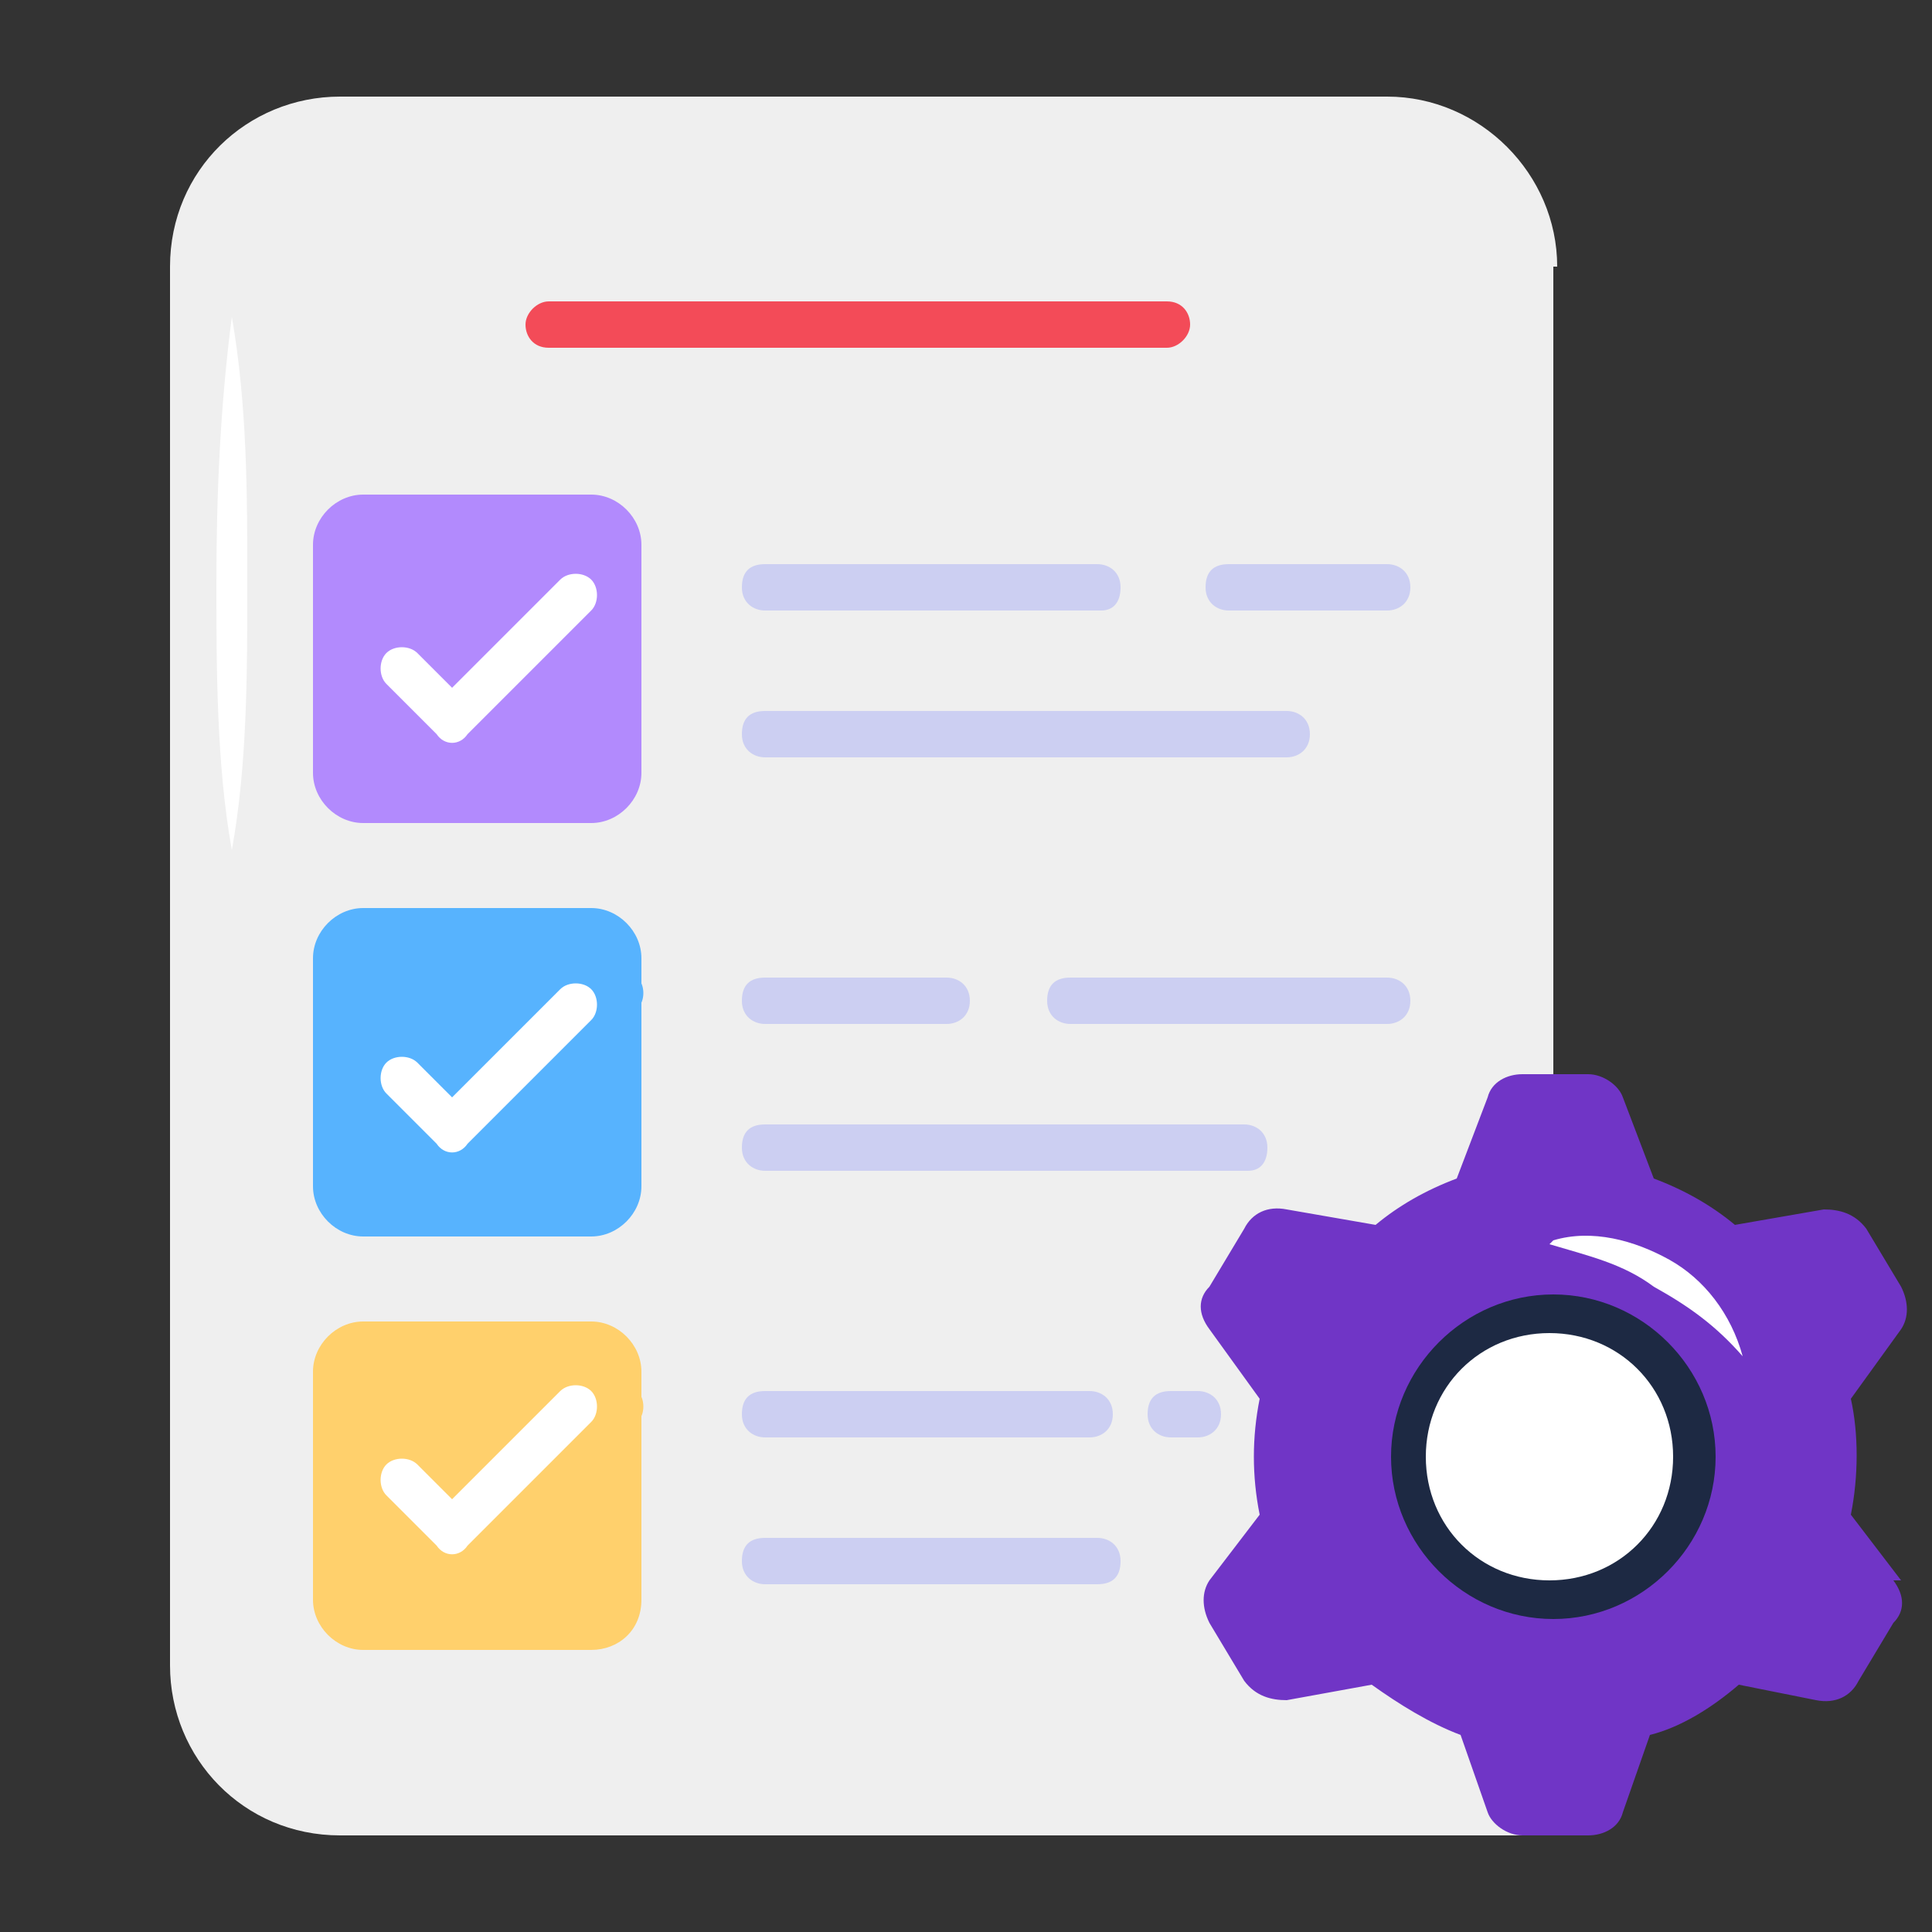
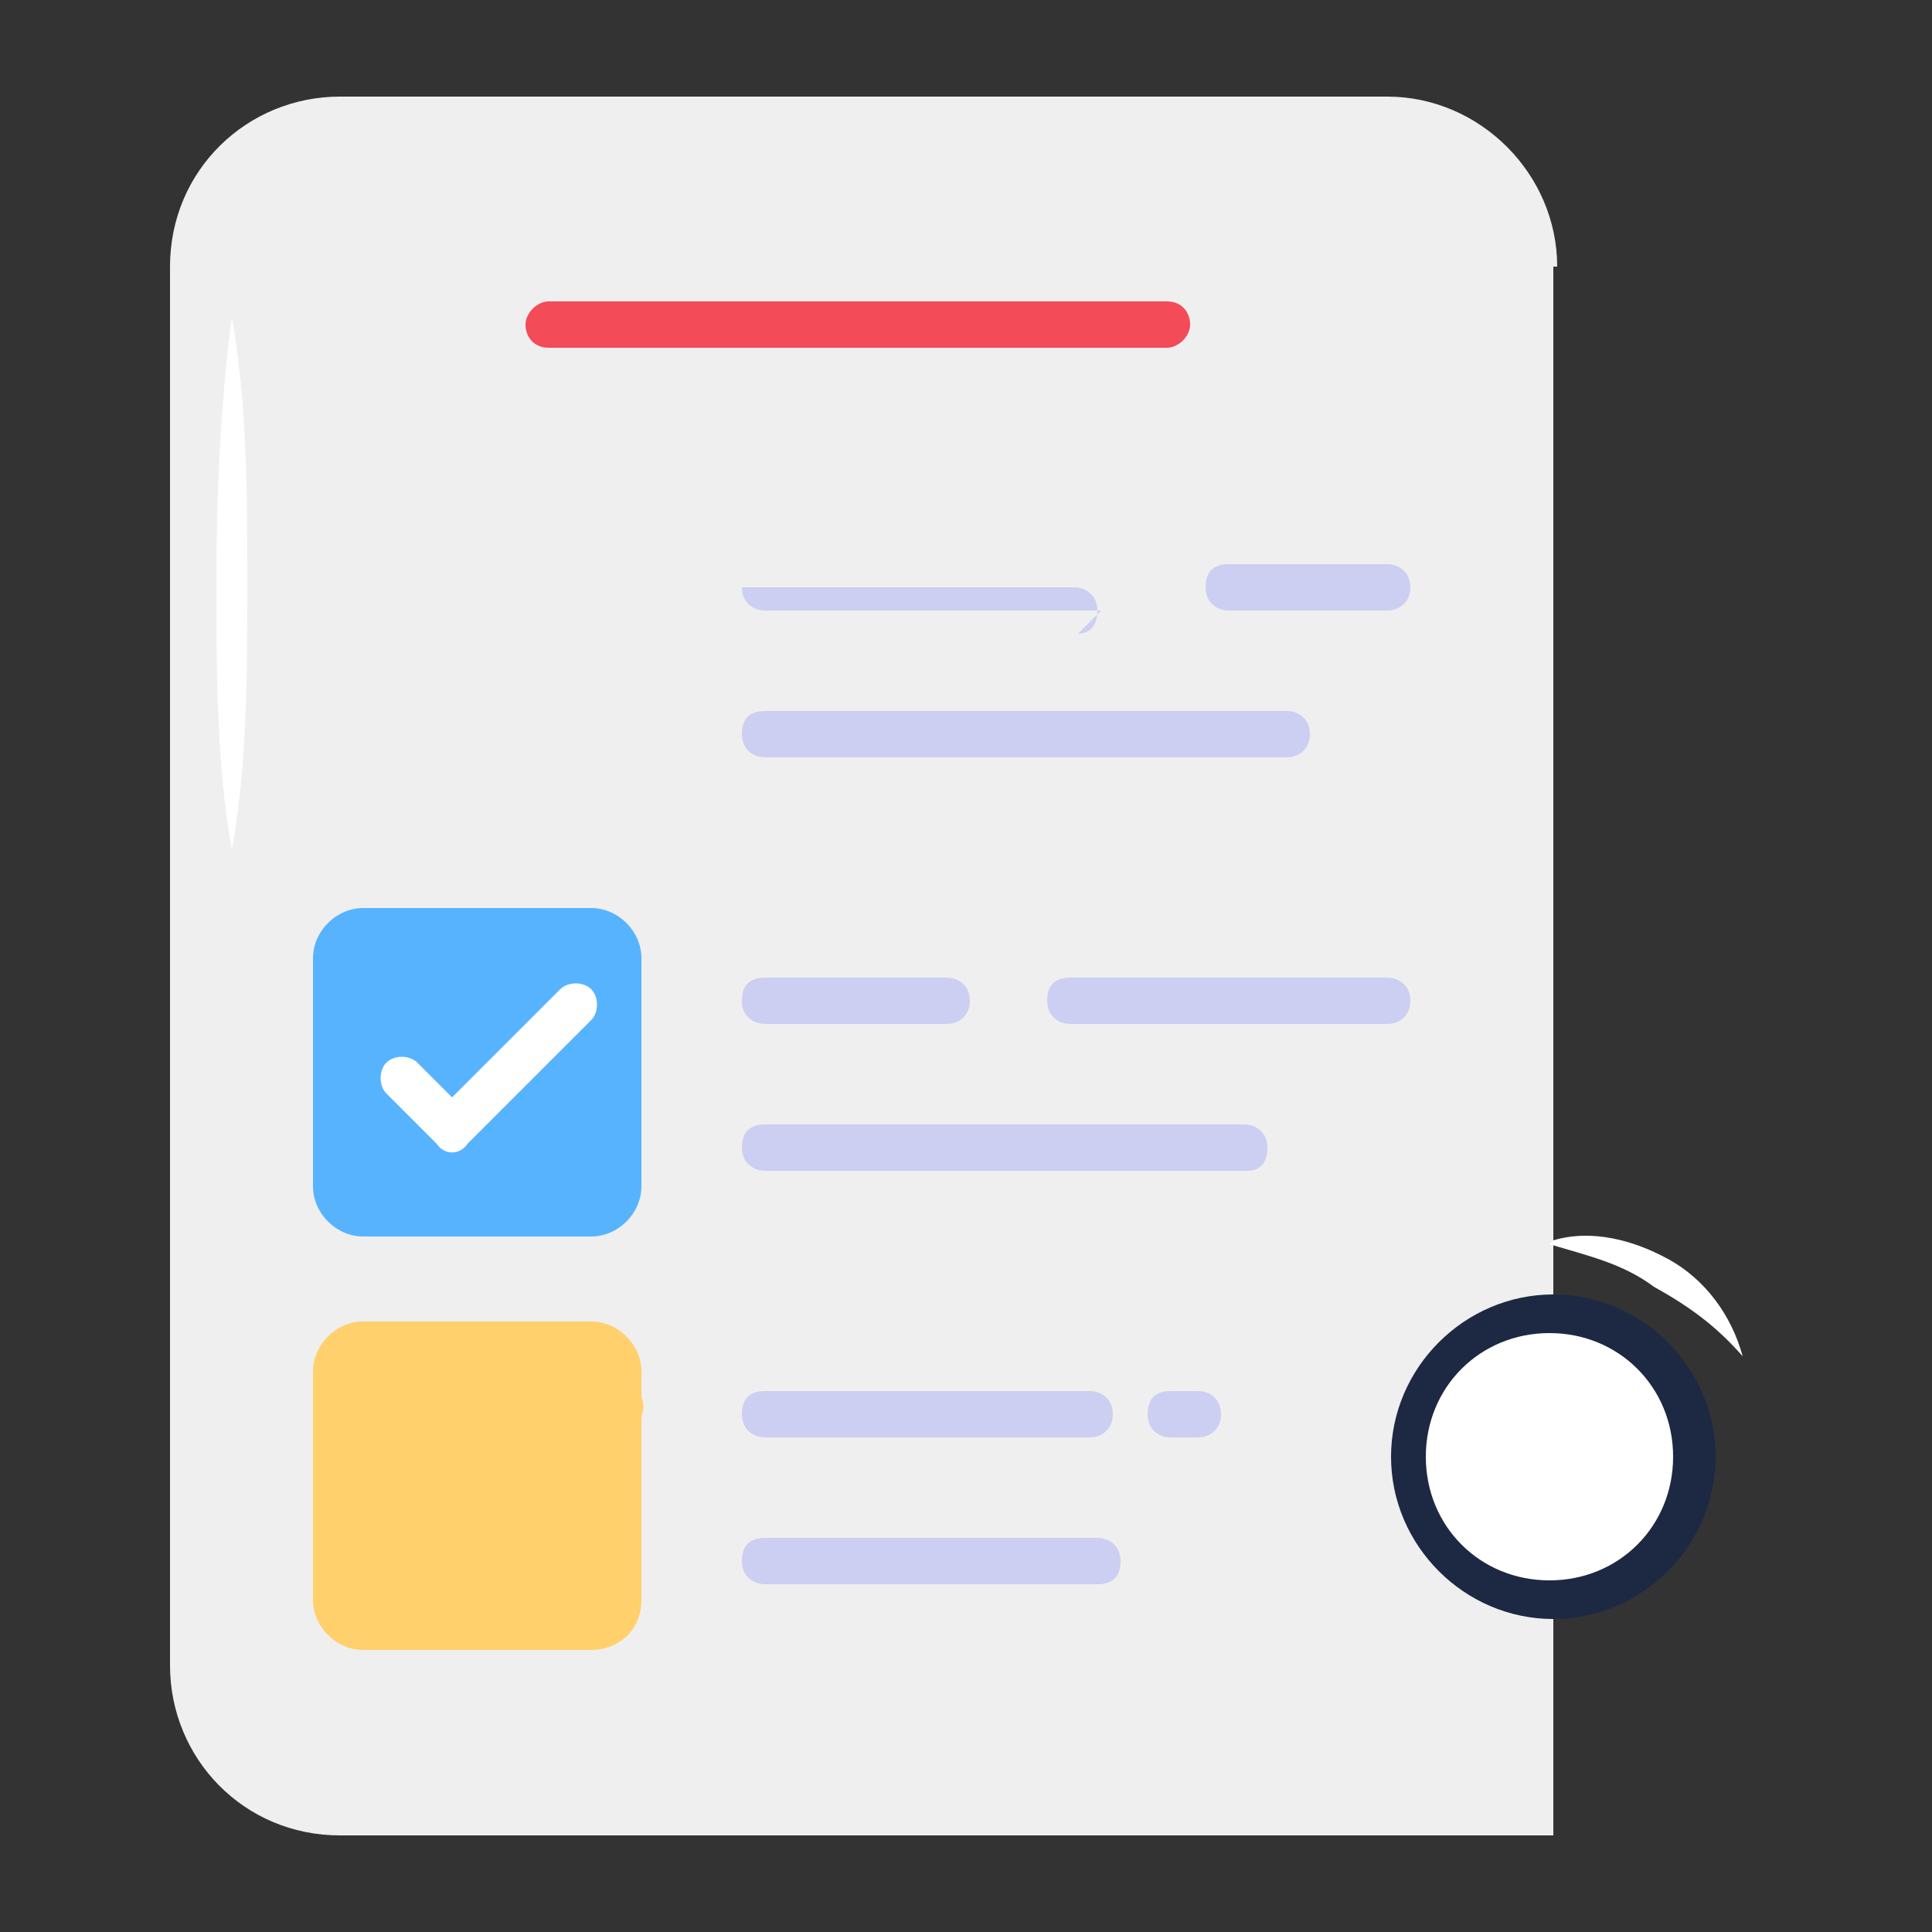
<svg xmlns="http://www.w3.org/2000/svg" id="Layer_1" version="1.1" viewBox="0 0 50 50">
  <rect x="0" y="0" width="50" height="50" fill="#333333" stroke="none" />
  <defs>
    <style>
      .st0 {
        fill: #fff;
      }

      .st1 {
        fill: #57b3fe;
      }

      .st2 {
        fill: #ffd06c;
      }

      .st3 {
        fill: #b28afd;
      }

      .st4 {
        fill: #7035c6;
      }

      .st5 {
        fill: #efefef;
      }

      .st6 {
        fill: #f34b58;
      }

      .st7 {
        fill: #1d2943;
      }

      .st8 {
        fill: #cccff2;
      }
    </style>
  </defs>
  <g id="_x37_7">
    <path class="st5" d="M40.2,6.9v40.6H8.8c-2.5,0-4.4-2-4.4-4.4V6.9c0-2.5,2-4.4,4.4-4.4h27.1c2.4,0,4.4,2,4.4,4.4Z" />
    <path class="st6" d="M30.3,9H14.2c-.4,0-.6-.3-.6-.6s.3-.6.6-.6h16c.4,0,.6.3.6.6s-.3.6-.6.6Z" />
    <g>
-       <path class="st3" d="M15.3,21.3h-5.9c-.7,0-1.3-.6-1.3-1.3v-5.9c0-.7.6-1.3,1.3-1.3h5.9c.7,0,1.3.6,1.3,1.3v5.9c0,.7-.6,1.3-1.3,1.3Z" />
      <g>
        <g>
          <path class="st8" d="M35.9,15.8h-4.1c-.3,0-.6-.2-.6-.6s.2-.6.6-.6h4.1c.3,0,.6.2.6.6s-.3.6-.6.6Z" />
-           <path class="st8" d="M28.5,15.8h-8.7c-.3,0-.6-.2-.6-.6s.2-.6.6-.6h8.6c.3,0,.6.2.6.6s-.2.6-.5.6Z" />
+           <path class="st8" d="M28.5,15.8h-8.7c-.3,0-.6-.2-.6-.6h8.6c.3,0,.6.2.6.6s-.2.6-.5.6Z" />
        </g>
        <path class="st8" d="M33.3,19.6h-13.5c-.3,0-.6-.2-.6-.6s.2-.6.6-.6h13.5c.3,0,.6.2.6.6s-.3.6-.6.6Z" />
      </g>
    </g>
    <g>
      <path class="st1" d="M15.3,32h-5.9c-.7,0-1.3-.6-1.3-1.3v-5.9c0-.7.6-1.3,1.3-1.3h5.9c.7,0,1.3.6,1.3,1.3v5.9c0,.7-.6,1.3-1.3,1.3h0Z" />
-       <path class="st1" d="M12.1,29.7l-1.5-1.5c-.2-.2-.2-.6,0-.8s.6-.2.8,0l1.1,1.1,3.2-3.2c.2-.2.6-.2.8,0s.2.6,0,.8l-3.5,3.5c-.2.3-.6.3-.8,0h0Z" />
      <g>
        <g>
          <path class="st8" d="M35.9,26.5h-8.2c-.3,0-.6-.2-.6-.6s.2-.6.6-.6h8.2c.3,0,.6.2.6.6s-.3.6-.6.6Z" />
          <path class="st8" d="M24.5,26.5h-4.7c-.3,0-.6-.2-.6-.6s.2-.6.6-.6h4.7c.3,0,.6.2.6.6s-.3.6-.6.6Z" />
        </g>
        <path class="st8" d="M32.3,30.3h-12.5c-.3,0-.6-.2-.6-.6s.2-.6.6-.6h12.4c.3,0,.6.2.6.6s-.2.6-.5.6Z" />
      </g>
    </g>
    <g>
      <path class="st2" d="M15.3,42.7h-5.9c-.7,0-1.3-.6-1.3-1.3v-5.9c0-.7.6-1.3,1.3-1.3h5.9c.7,0,1.3.6,1.3,1.3v5.9c0,.8-.6,1.3-1.3,1.3Z" />
      <path class="st2" d="M12.1,40.4l-1.5-1.5c-.2-.2-.2-.6,0-.8s.6-.2.8,0l1.1,1.1,3.2-3.2c.2-.2.6-.2.8,0s.2.6,0,.8l-3.5,3.5c-.2.3-.6.3-.8,0h0Z" />
      <g>
        <g>
          <path class="st8" d="M31,37.2h-.7c-.3,0-.6-.2-.6-.6s.2-.6.6-.6h.7c.3,0,.6.2.6.6s-.3.6-.6.6Z" />
          <path class="st8" d="M28.2,37.2h-8.4c-.3,0-.6-.2-.6-.6s.2-.6.6-.6h8.4c.3,0,.6.2.6.6s-.3.6-.6.6Z" />
        </g>
        <path class="st8" d="M28.4,41h-8.6c-.3,0-.6-.2-.6-.6s.2-.6.6-.6h8.6c.3,0,.6.2.6.6s-.2.6-.6.6Z" />
      </g>
    </g>
    <g>
-       <path class="st4" d="M49,40.9c.3.4.3.8,0,1.1l-.9,1.5c-.2.4-.6.6-1.1.5l-2-.4c-.7.6-1.5,1.1-2.3,1.3l-.7,2c-.1.4-.5.6-.9.6h-1.7c-.4,0-.8-.3-.9-.6l-.7-2c-.8-.3-1.6-.8-2.3-1.3l-2.2.4c-.4,0-.8-.1-1.1-.5l-.9-1.5c-.2-.4-.2-.8,0-1.1l1.3-1.7c-.2-1-.2-2,0-3l-1.3-1.8c-.3-.4-.3-.8,0-1.1l.9-1.5c.2-.4.6-.6,1.1-.5l2.3.4c.6-.5,1.3-.9,2.1-1.2l.8-2.1c.1-.4.5-.6.9-.6h1.7c.4,0,.8.3.9.6l.8,2.1c.8.3,1.5.7,2.1,1.2l2.3-.4c.4,0,.8.1,1.1.5l.9,1.5c.2.4.2.8,0,1.1l-1.3,1.8c.2.9.2,2,0,3l1.3,1.7Z" />
      <path class="st7" d="M44.4,37.7c0,2.3-1.9,4.2-4.2,4.2s-4.2-1.9-4.2-4.2,1.9-4.2,4.2-4.2,4.2,1.9,4.2,4.2Z" />
      <path class="st0" d="M43.3,37.7c0,1.8-1.4,3.2-3.2,3.2s-3.2-1.4-3.2-3.2,1.4-3.2,3.2-3.2,3.2,1.4,3.2,3.2Z" />
    </g>
    <path class="st0" d="M40.2,32.1c1-.3,2.1,0,3,.5s1.6,1.4,1.9,2.5c-.7-.8-1.4-1.3-2.3-1.8-.8-.6-1.7-.8-2.7-1.1h0Z" />
-     <path class="st0" d="M11.3,19l-1.3-1.3c-.2-.2-.2-.6,0-.8s.6-.2.8,0l.9.9,2.8-2.8c.2-.2.6-.2.8,0s.2.6,0,.8l-3.2,3.2c-.2.3-.6.3-.8,0Z" />
    <path class="st0" d="M11.3,29.6l-1.3-1.3c-.2-.2-.2-.6,0-.8s.6-.2.8,0l.9.9,2.8-2.8c.2-.2.6-.2.8,0s.2.6,0,.8l-3.2,3.2c-.2.3-.6.3-.8,0h0Z" />
-     <path class="st0" d="M11.3,40l-1.3-1.3c-.2-.2-.2-.6,0-.8s.6-.2.8,0l.9.9,2.8-2.8c.2-.2.6-.2.8,0s.2.6,0,.8l-3.2,3.2c-.2.3-.6.3-.8,0h0Z" />
    <path class="st0" d="M6,8.2c.4,2.3.4,4.6.4,6.9s0,4.7-.4,6.9c-.4-2.2-.4-4.8-.4-6.9,0-2.3.1-4.6.4-6.9Z" />
  </g>
</svg>